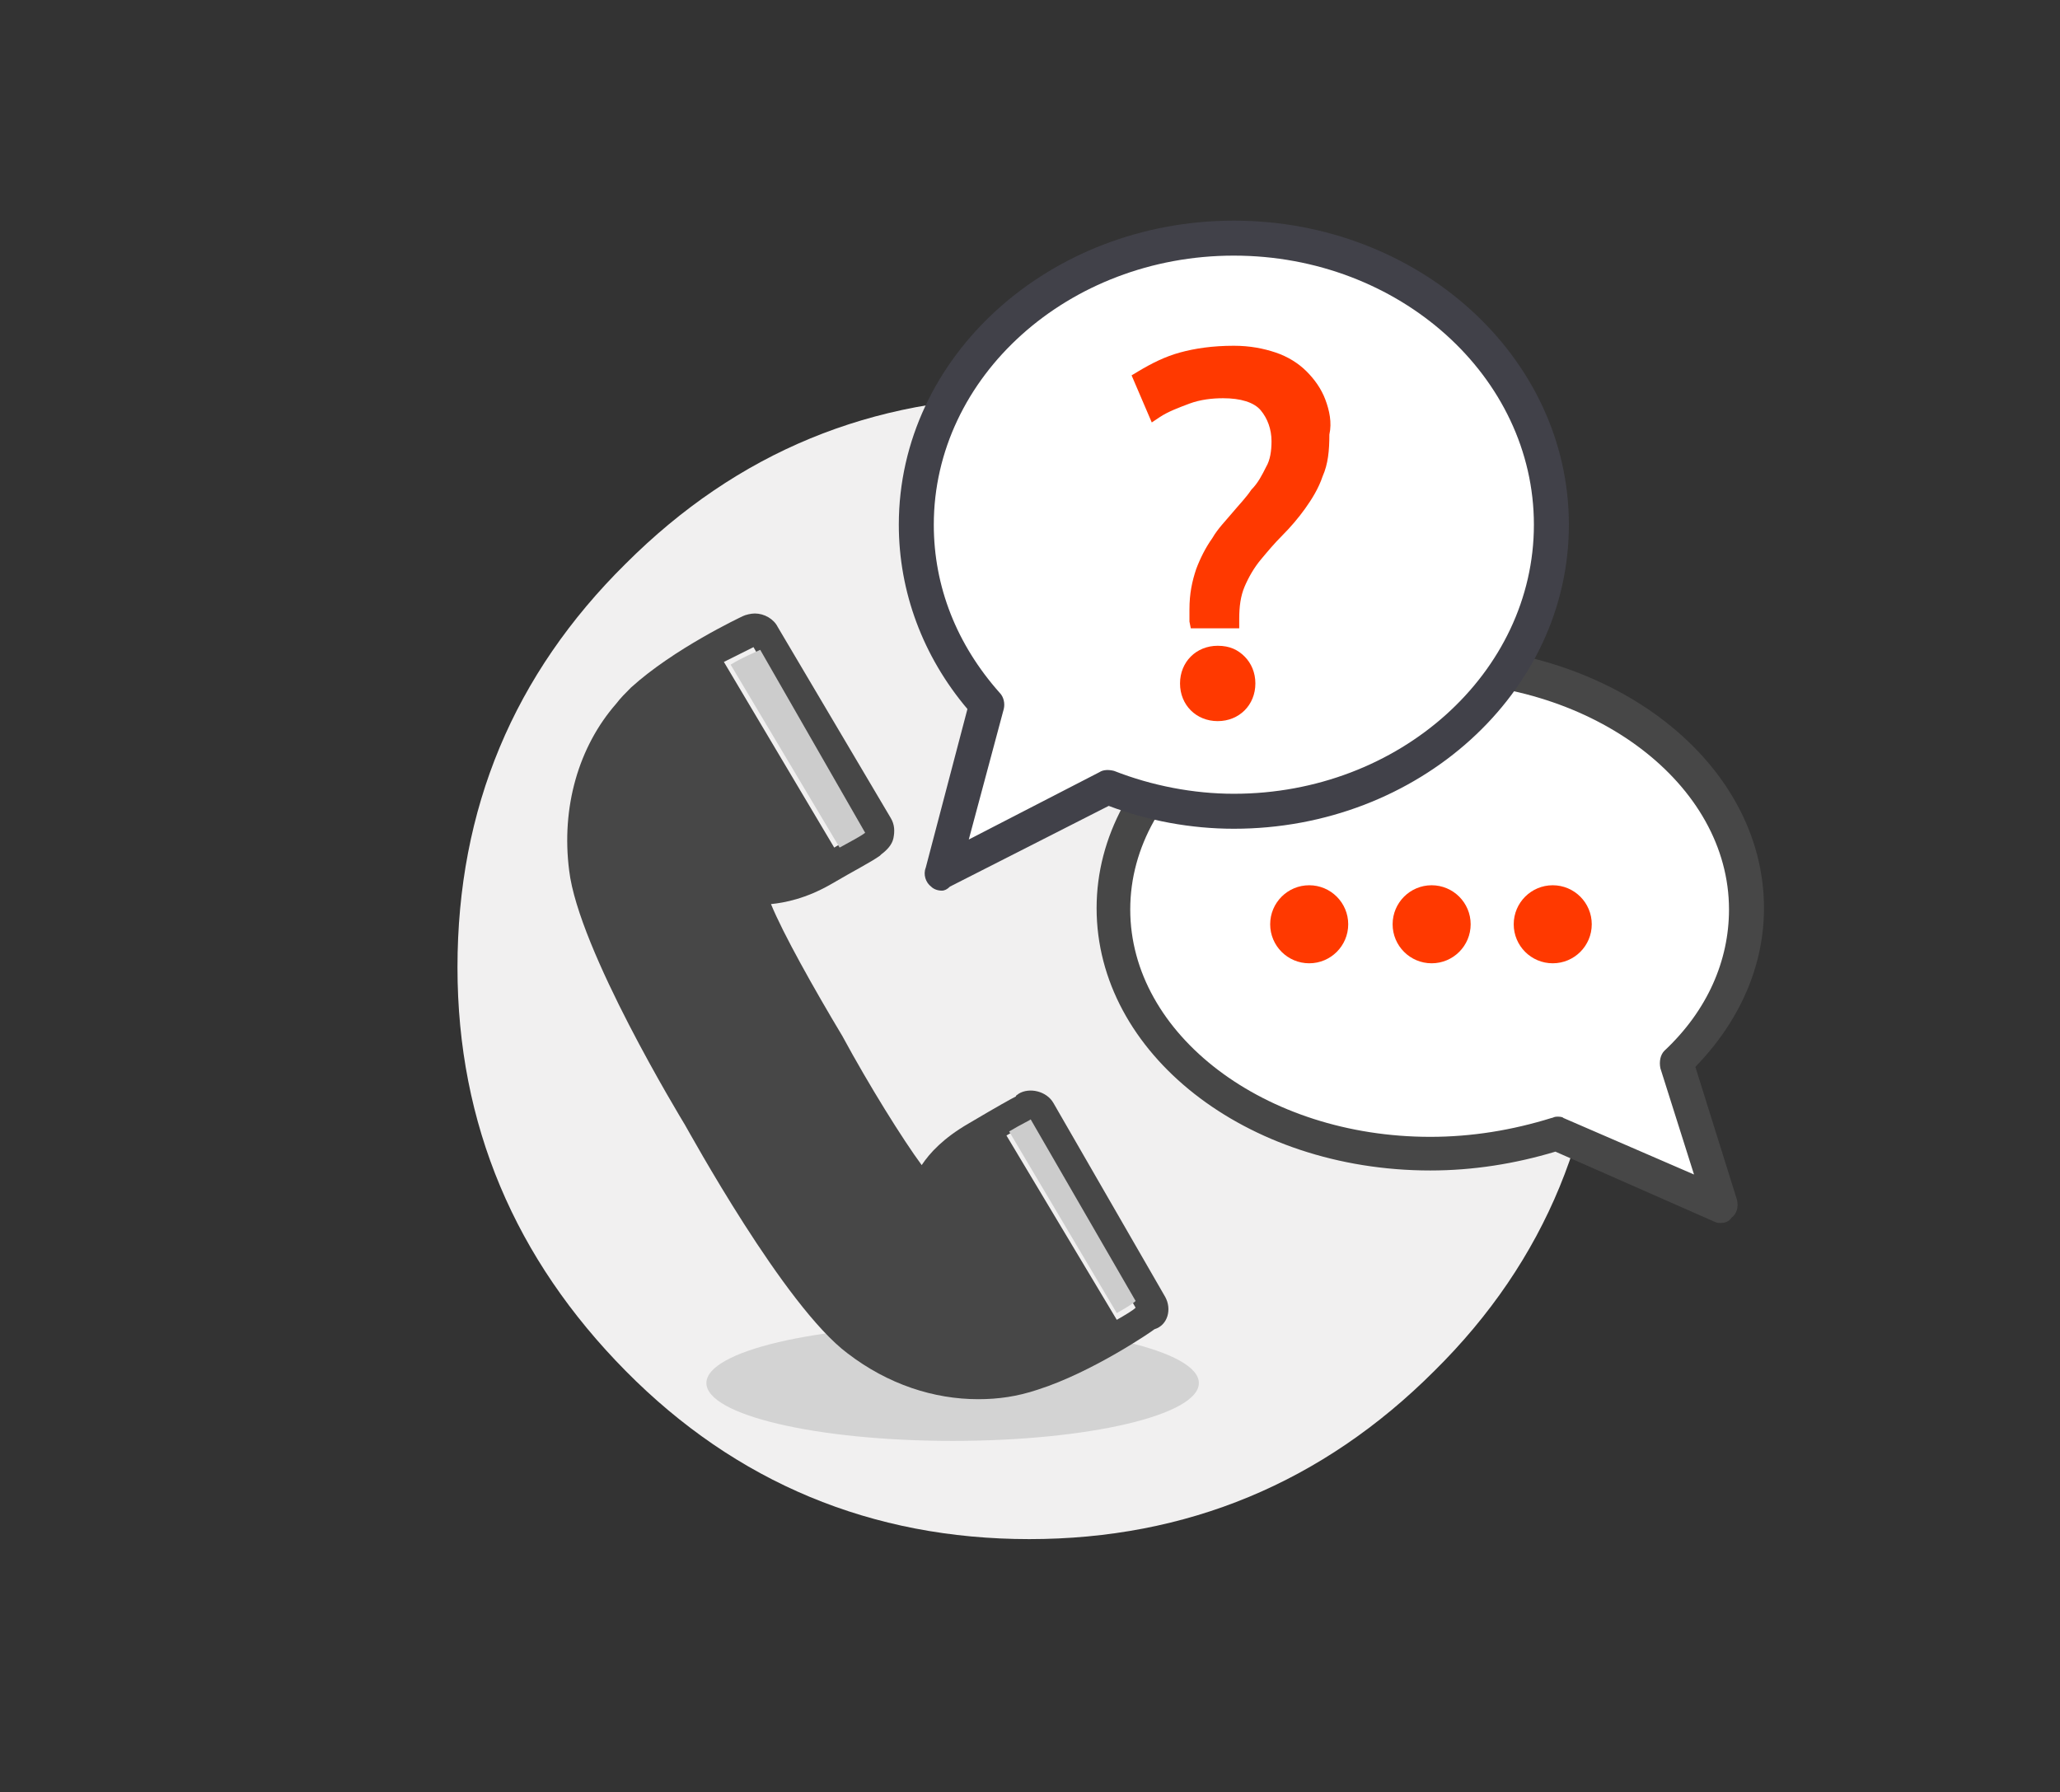
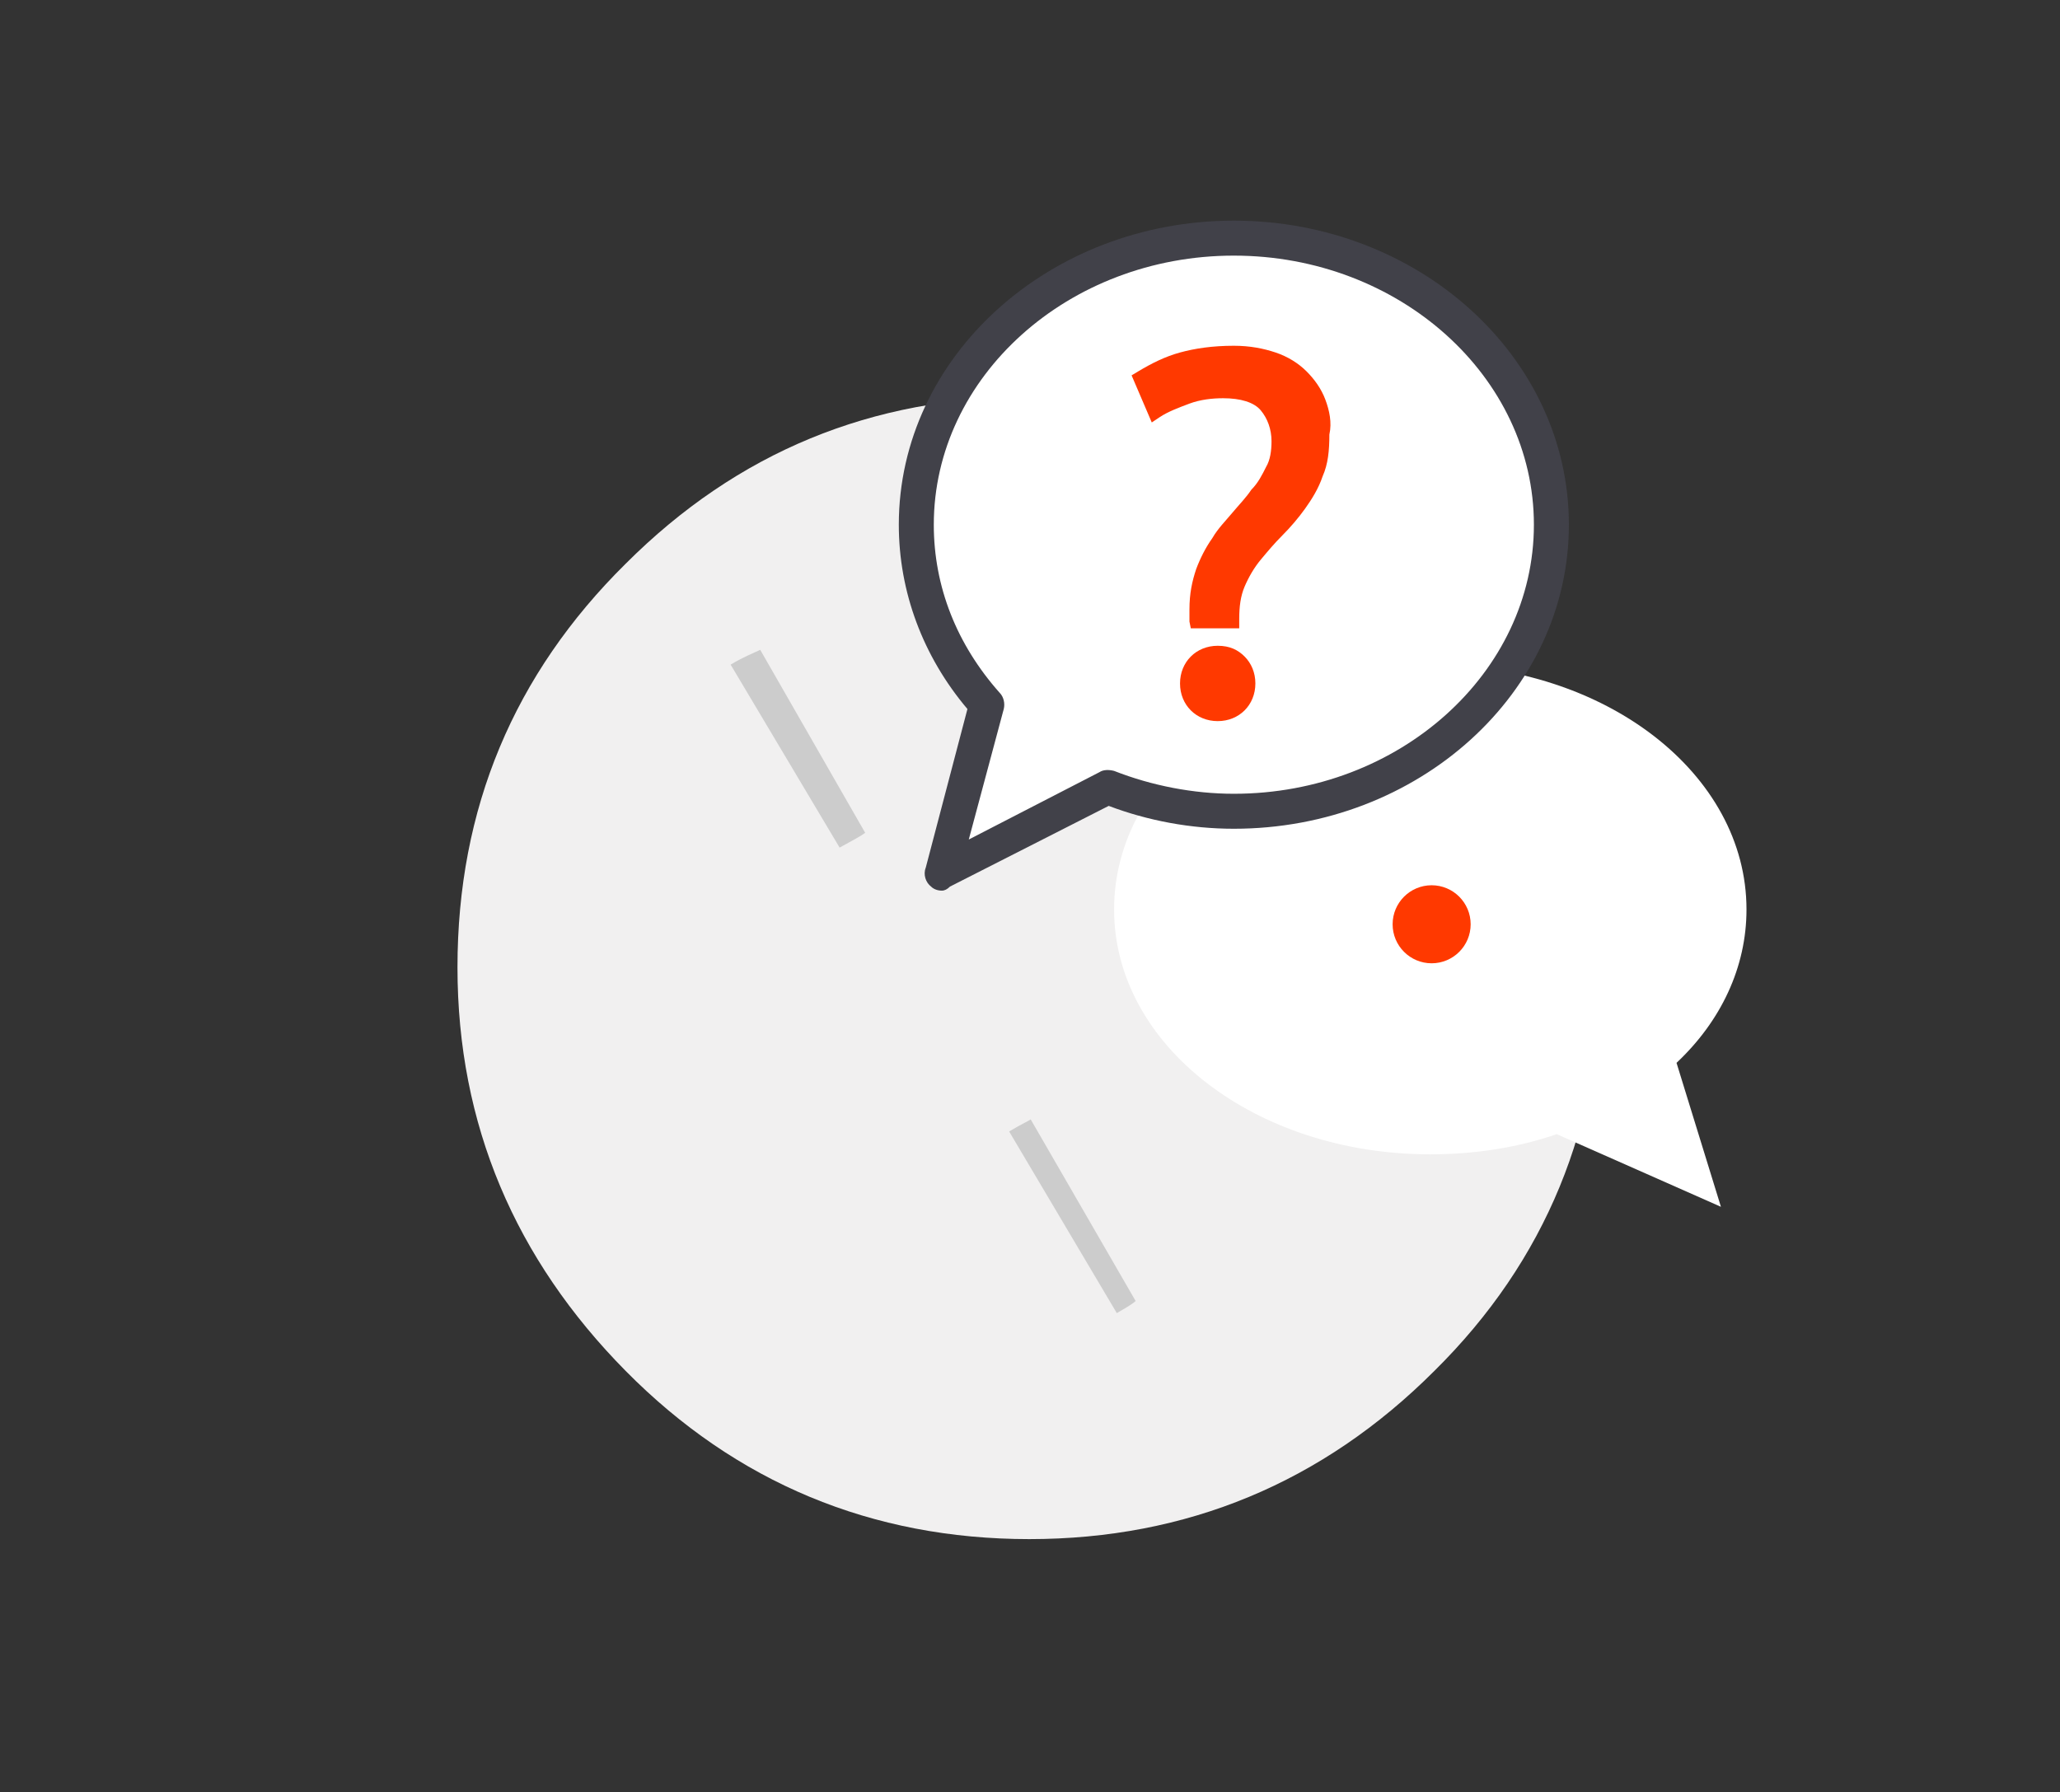
<svg xmlns="http://www.w3.org/2000/svg" version="1.1" id="Livello_1" x="0" y="0" width="153.1" height="133.2" style="enable-background:new 0 0 153.1 133.2" xml:space="preserve">
  <rect width="100%" height="100%" fill="#333333" stroke="none" />
  <style>.st2{fill:#fff}.st3{fill:#474747}.st4{fill:#ff3900}.st6{fill:#ccc}</style>
  <path d="M119 71.9c0 11.7-4.1 21.8-12.4 30-8.3 8.3-18.4 12.5-30.1 12.5s-21.8-4.2-30-12.5S34 83.6 34 71.9c0-11.8 4.2-21.8 12.5-30 8.3-8.3 18.3-12.4 30-12.4s21.8 4.1 30 12.4h.1c8.3 8.2 12.4 18.2 12.4 30z" style="fill-rule:evenodd;clip-rule:evenodd;fill:#f1f0f0" />
-   <ellipse cx="70.8" cy="102.8" rx="18.3" ry="4.3" style="opacity:.8;fill:#ccc;enable-background:new" />
  <path class="st2" d="M124.6 79c3.3-3.1 5.2-7.1 5.2-11.4 0-10.1-10.5-18.2-23.5-18.2s-23.5 8.1-23.5 18.2 10.5 18.2 23.5 18.2c3.3 0 6.5-.5 9.4-1.5l12.2 5.4-3.3-10.7z" />
-   <path class="st3" d="M127.9 90.9c-.2 0-.3 0-.5-.1l-11.8-5.2c-3 .9-6.1 1.4-9.3 1.4-13.7 0-24.8-8.7-24.8-19.5 0-10.7 11.1-19.5 24.8-19.5s24.8 8.7 24.8 19.5c0 4.3-1.8 8.4-5.1 11.8l3.1 9.9c.1.5 0 1-.4 1.3-.2.3-.5.4-.8.4zM115.7 83c.2 0 .4 0 .5.1l9.7 4.2-2.5-7.9c-.1-.5 0-1 .3-1.3 3.2-3 4.8-6.7 4.8-10.5 0-9.3-10-16.9-22.2-16.9C94 50.7 84 58.3 84 67.6s10 16.9 22.3 16.9c3.1 0 6.1-.5 9-1.4.1 0 .2-.1.4-.1z" />
-   <circle class="st4" cx="115.4" cy="68.7" r="2.9" />
  <circle class="st4" cx="106.4" cy="68.7" r="2.9" />
-   <circle class="st4" cx="97.3" cy="68.7" r="2.9" />
-   <path class="st3" d="M86.6 96.4 78.3 82c-.5-.9-1.8-1.2-2.6-.7-.1.1-.2.1-.2.2-.4.2-1.3.7-3.5 2-1.9 1.1-2.9 2.2-3.5 3.1-1.4-1.9-3.9-5.9-5.9-9.6-2.1-3.5-4.4-7.6-5.3-9.8 1-.1 2.6-.4 4.5-1.5 1.7-1 2.9-1.6 3.6-2.1l.1-.1c.4-.3.8-.7.9-1.2s.1-1-.2-1.5l-8.4-14.2c-.3-.6-1-1-1.7-1-.3 0-.7.1-.9.2-.2.1-5.1 2.4-8.3 5.3-.4.4-.8.8-1.1 1.2-2.8 3.2-4.1 7.7-3.5 12.4.7 5.9 8.3 18.4 8.6 18.9s7.4 13.5 12.1 17c3 2.3 6.4 3.4 9.7 3.4 1.5 0 2.9-.2 4.4-.7 4.1-1.3 8.6-4.4 8.7-4.5 1-.3 1.3-1.5.8-2.4zM56 48.1l7.9 13.8c-.4.3-1.1.6-1.9 1.1l-8.2-13.8 2.2-1.1zm27 50-8.2-13.7c1-.6 1.5-.8 1.7-.9l7.9 13.7c-.2.2-.7.5-1.4.9z" />
  <g>
    <path class="st2" d="M73.3 52.4c-3.3-3.7-5.2-8.3-5.2-13.4 0-11.8 10.6-21.3 23.6-21.3s23.6 9.5 23.6 21.3-10.6 21.3-23.6 21.3c-3.3 0-6.5-.6-9.4-1.8L70 64.8l3.3-12.4z" />
    <path d="M70 66.2c-.3 0-.6-.1-.8-.3-.4-.3-.6-.9-.4-1.4l3.1-11.8c-3.3-3.9-5.1-8.7-5.1-13.7 0-12.5 11.2-22.6 24.9-22.6s24.9 10.1 24.9 22.6-11.2 22.6-24.9 22.6c-3.2 0-6.4-.6-9.3-1.7l-11.8 6c-.2.2-.4.3-.6.3zM91.7 19c-12.3 0-22.3 9-22.3 20 0 4.6 1.7 8.9 4.9 12.5.3.3.4.8.3 1.2L72 62.4l9.7-5c.3-.2.7-.2 1.1-.1 2.8 1.1 5.9 1.7 8.9 1.7C104 59 114 50 114 39s-10-20-22.3-20z" style="fill:#414149" />
    <g>
      <path class="st4" d="M90.5 48c-.8 0-1.5.3-2 .8s-.8 1.2-.8 2 .3 1.5.8 2 1.2.8 2 .8 1.5-.3 2-.8.8-1.2.8-2-.3-1.5-.8-2-1.1-.8-2-.8zM98.5 29.7c-.3-.8-.8-1.5-1.4-2.1s-1.4-1.1-2.3-1.4-1.9-.5-3.1-.5c-1.6 0-2.9.2-4 .5s-2.1.8-3.1 1.4l-.5.3 1.5 3.5.6-.4c.6-.4 1.4-.7 2.2-1 .8-.3 1.7-.4 2.5-.4 1.3 0 2.3.3 2.8.9s.8 1.4.8 2.3c0 .7-.1 1.4-.4 1.9-.3.6-.6 1.2-1.1 1.7-.4.6-.9 1.1-1.4 1.7-.5.6-1.1 1.2-1.5 1.9-.5.7-.9 1.5-1.2 2.3-.3.9-.5 1.8-.5 3v.9l.1.5h3.6V46c0-.9.1-1.7.4-2.4s.7-1.4 1.2-2 1-1.2 1.6-1.8 1.2-1.3 1.7-2 1-1.5 1.3-2.4c.4-.9.5-1.9.5-3.1.2-.9 0-1.8-.3-2.6z" />
    </g>
  </g>
  <path class="st6" d="m56.5 48.3 7.8 13.6c-.4.3-1 .6-1.9 1.1l-8.1-13.6c1-.6 1.8-.9 2.2-1.1zM83 97.6l-8-13.5c1-.6 1.5-.8 1.6-.9l7.8 13.5c-.2.2-.7.5-1.4.9z" />
</svg>